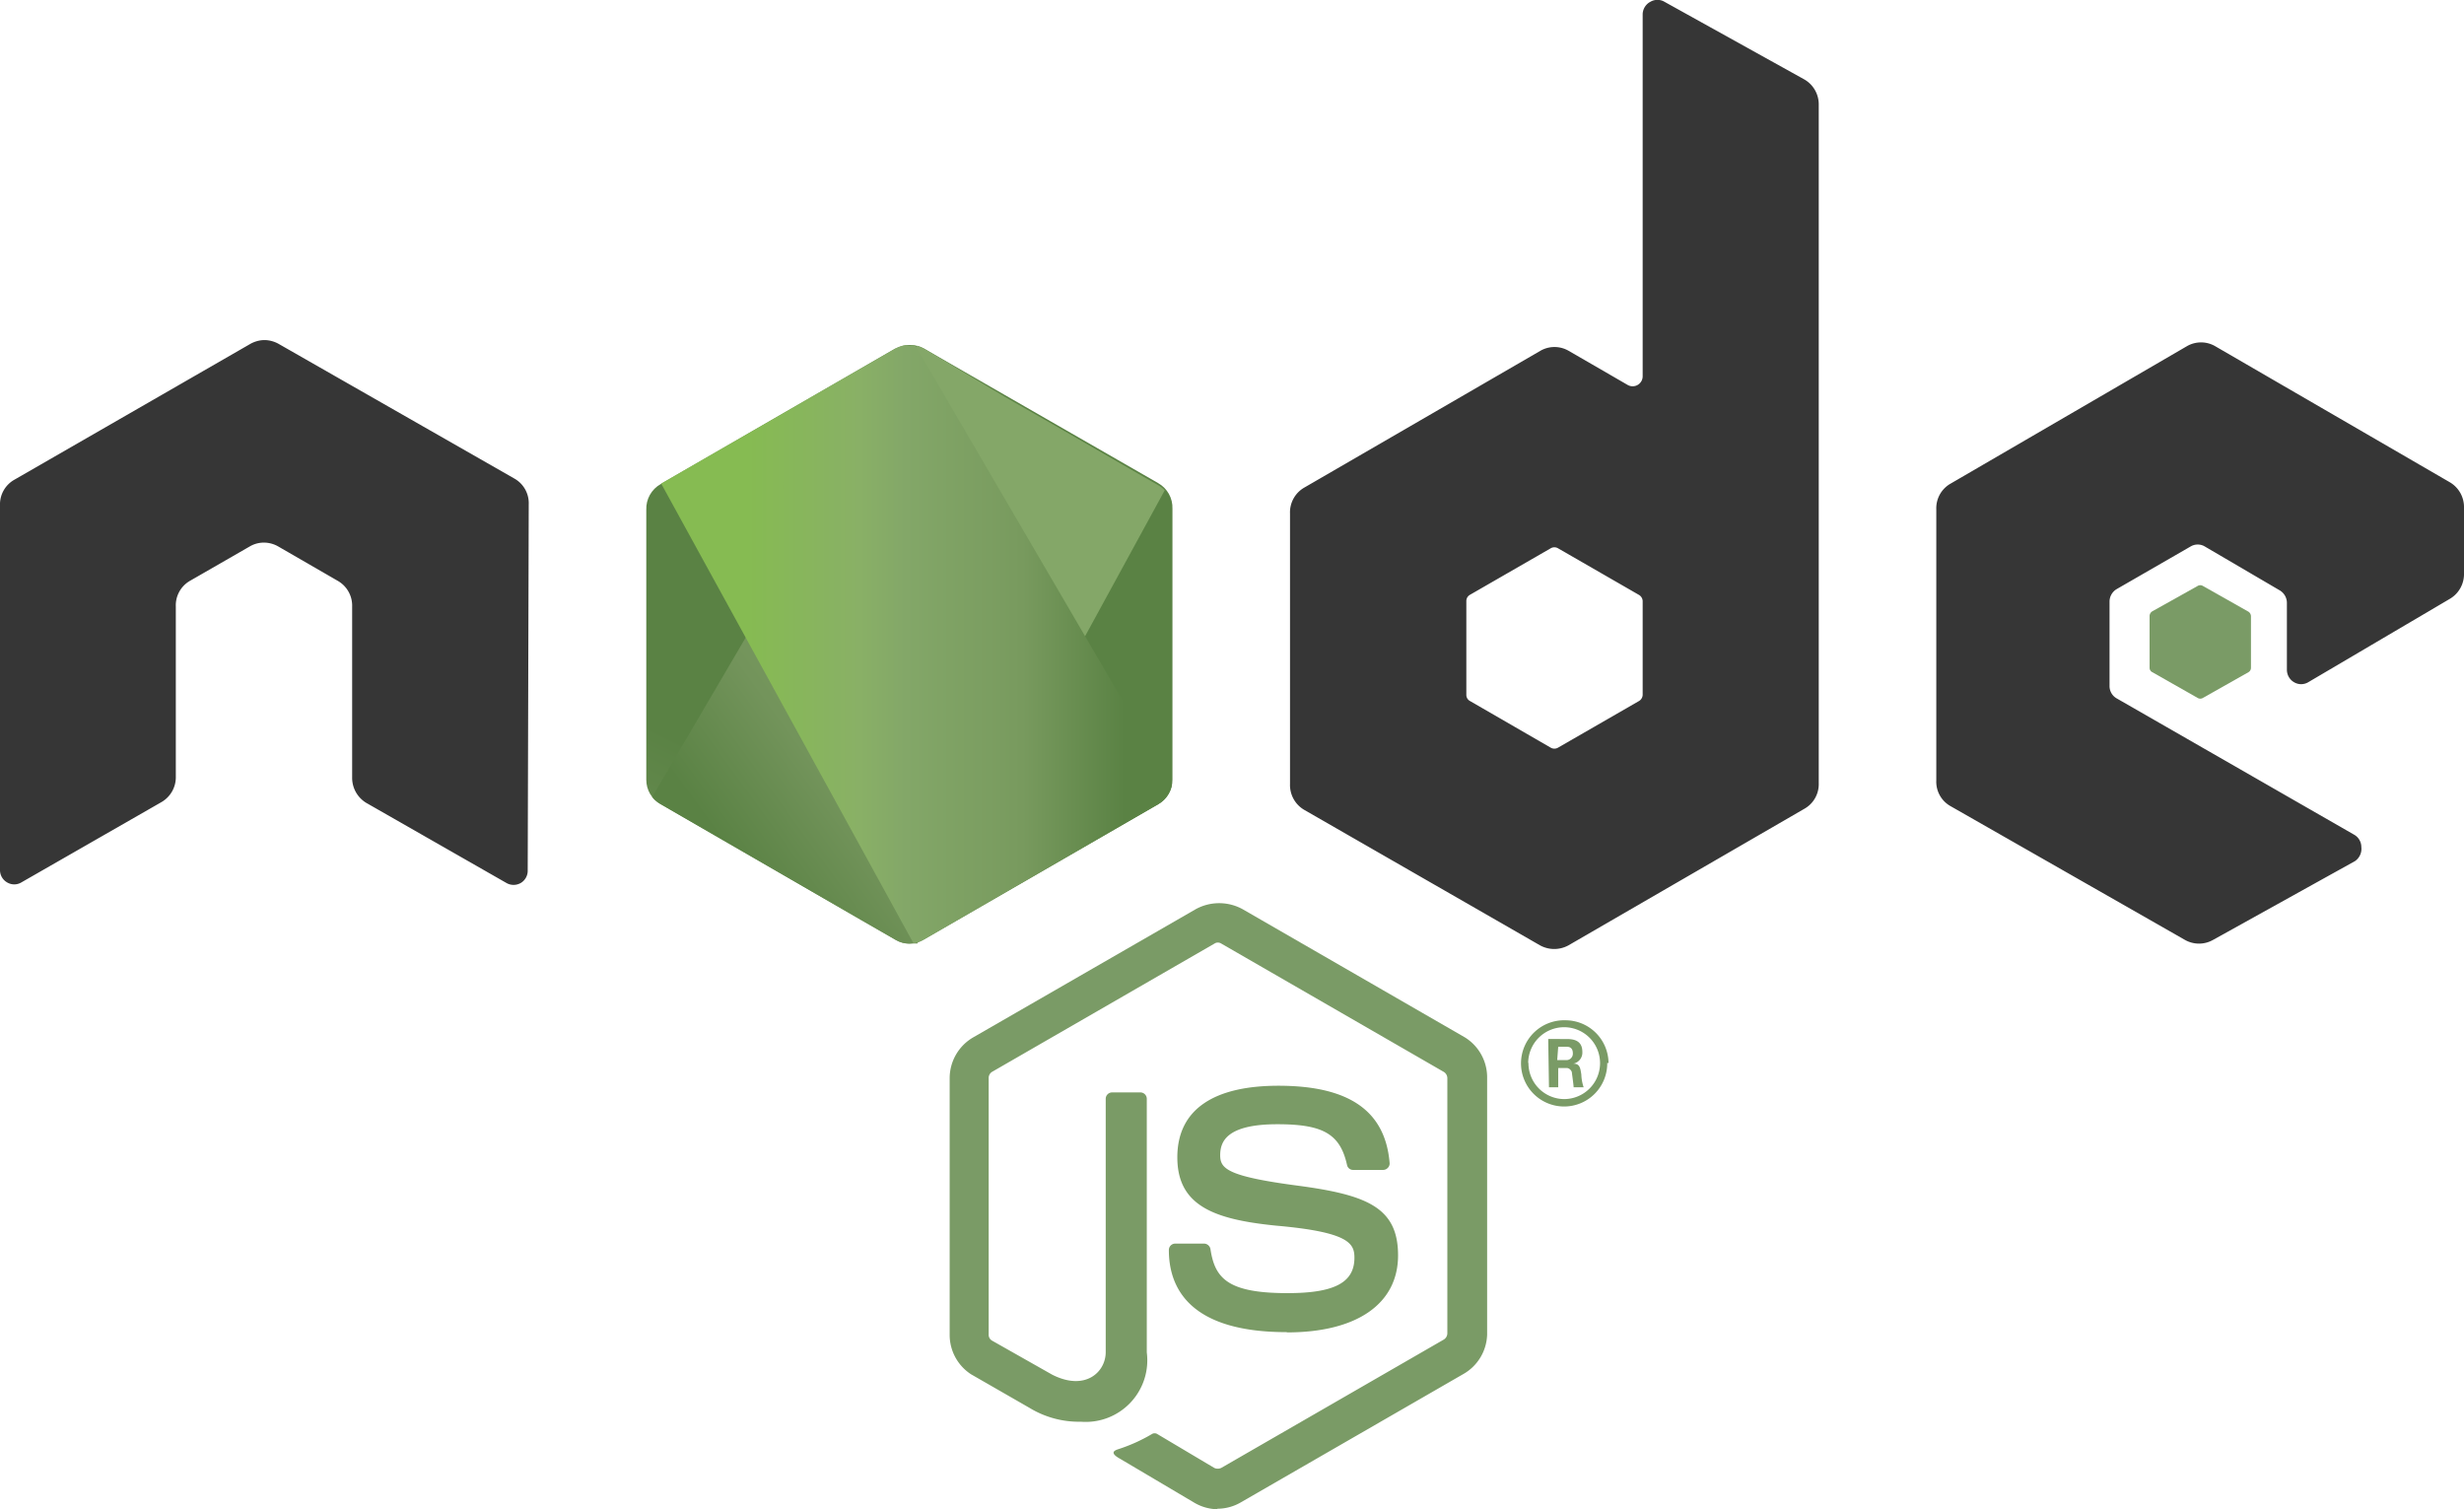
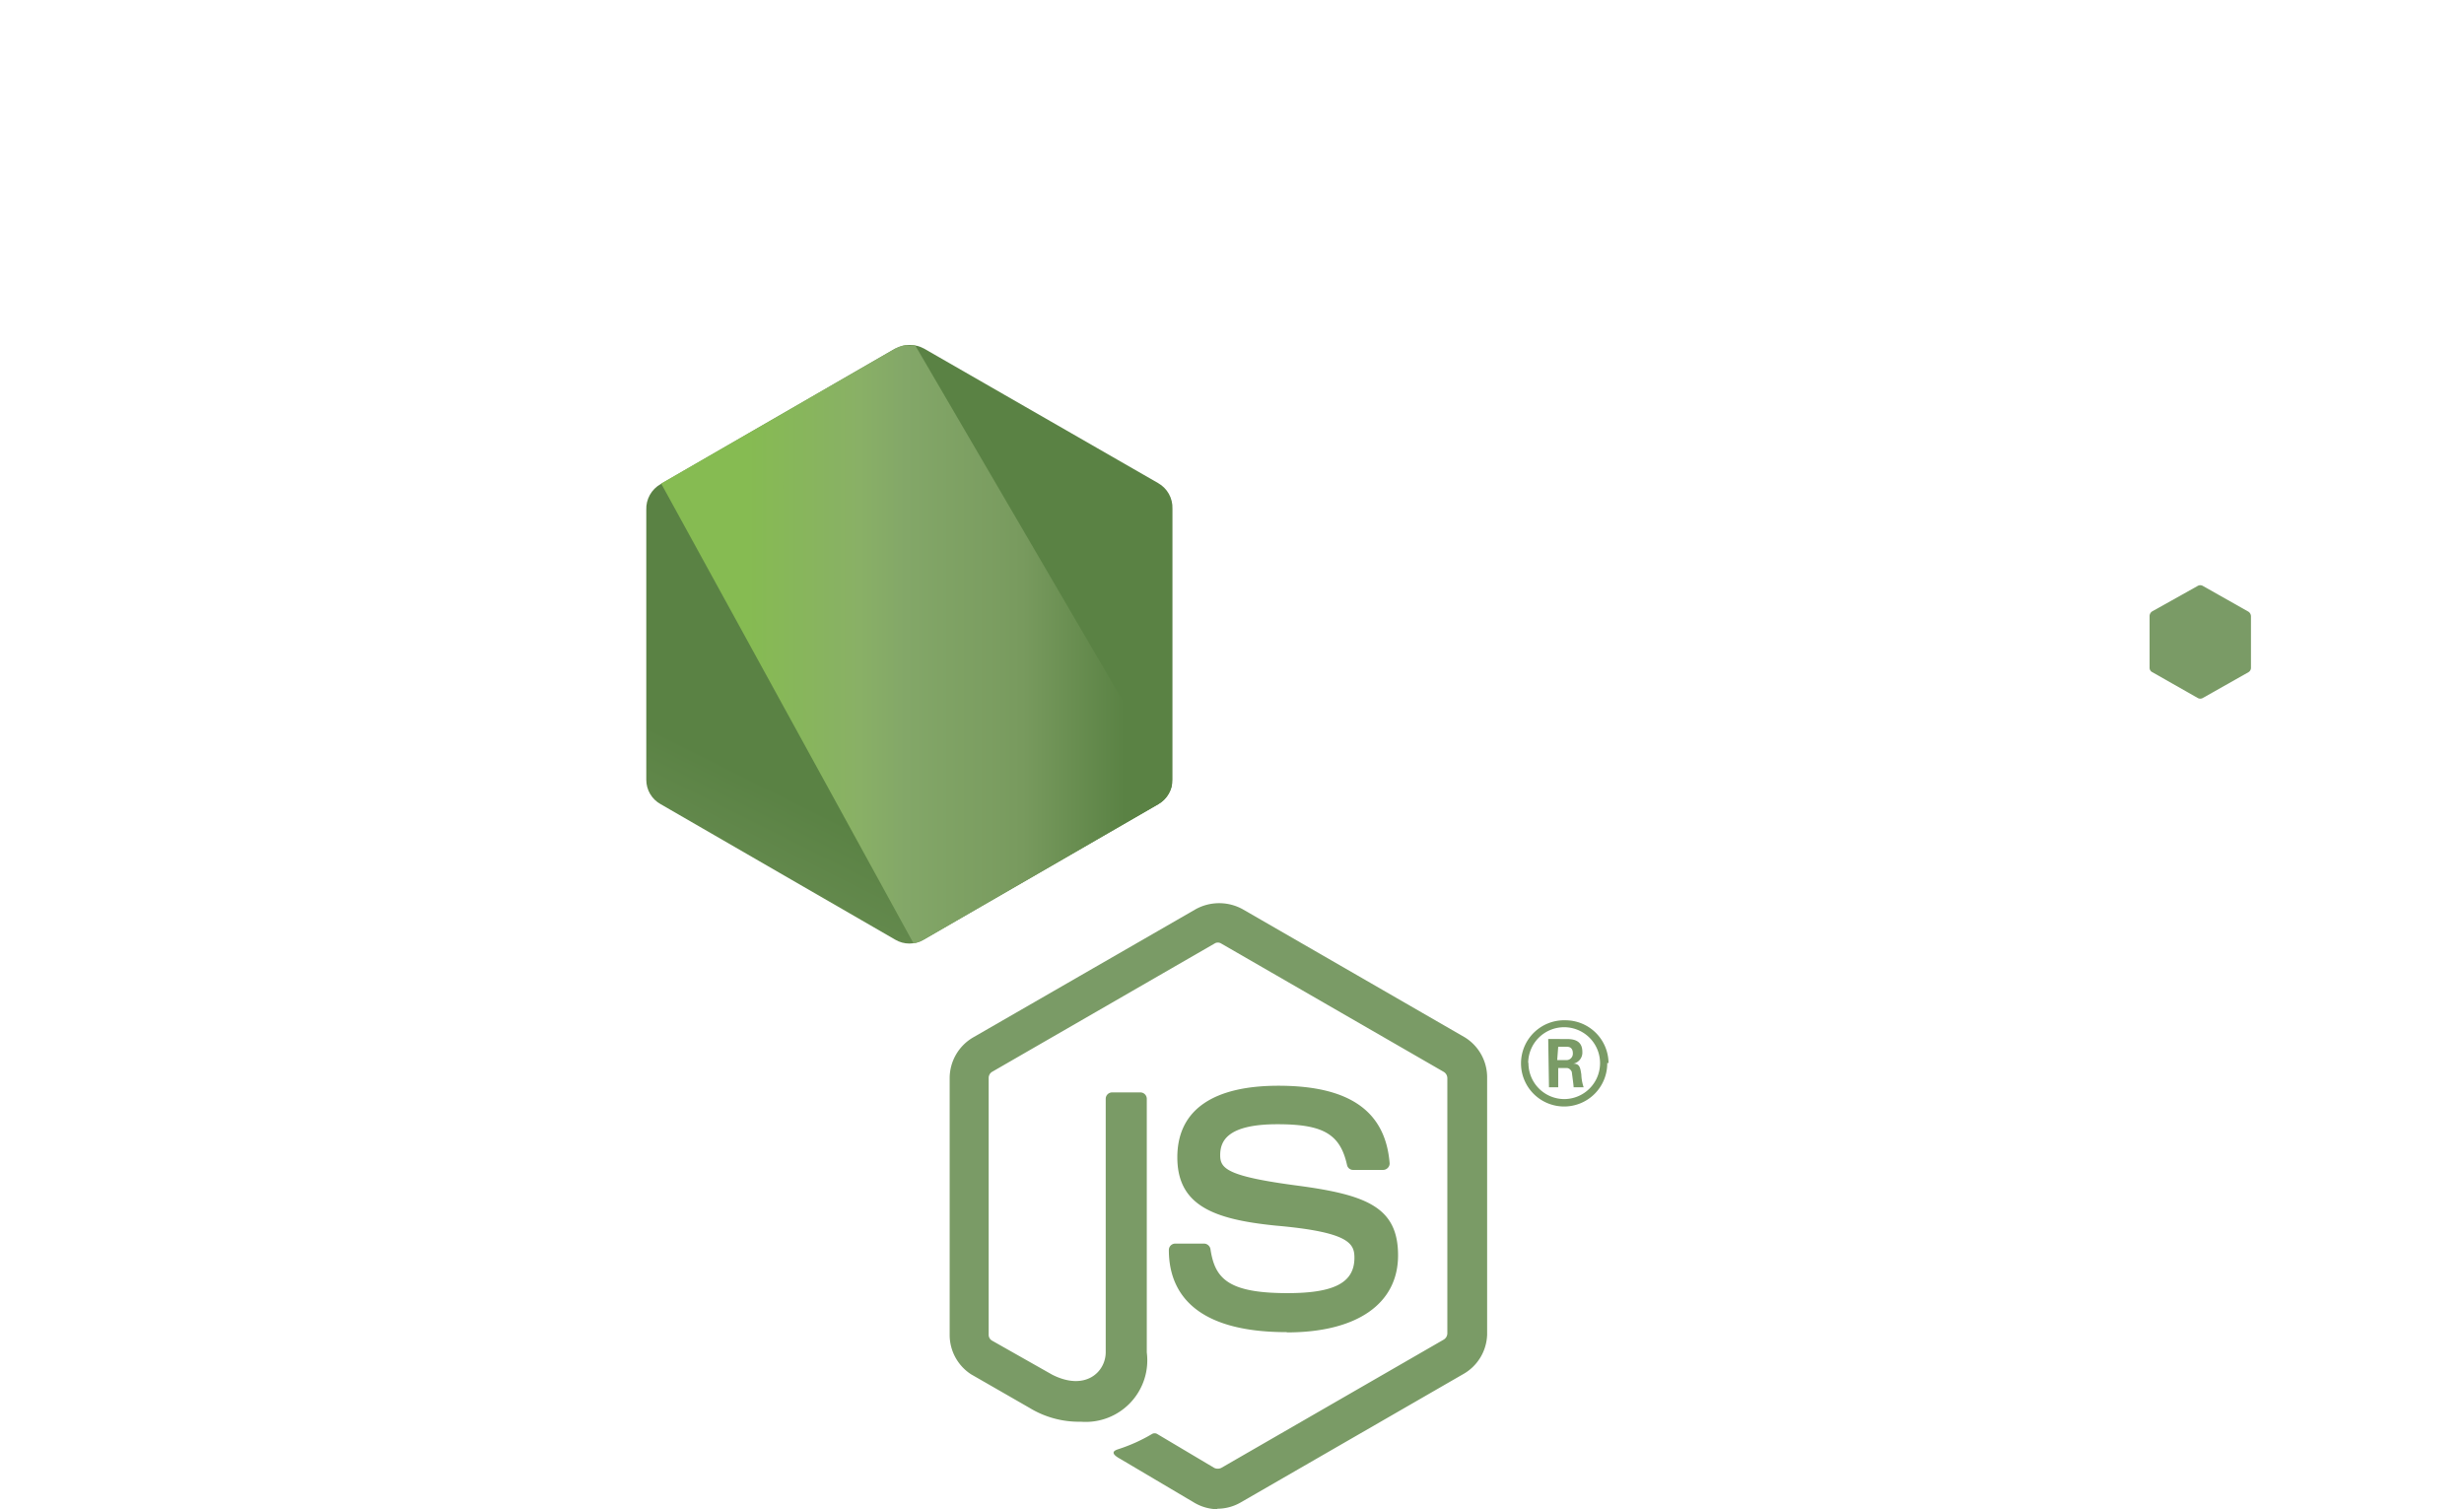
<svg xmlns="http://www.w3.org/2000/svg" viewBox="0 0 96 58.8">
  <defs>
    <clipPath id="clip-path">
      <path d="M34.88,13.58l-9.14,5.28a1.1,1.1,0,0,0-.56,1V30.38a1.08,1.08,0,0,0,.56.95l9.14,5.28a1.08,1.08,0,0,0,1.1,0l9.15-5.28a1.09,1.09,0,0,0,.55-.95V19.82a1.1,1.1,0,0,0-.56-1L36,13.58a1.15,1.15,0,0,0-1.1,0" style="fill: none" />
    </clipPath>
    <linearGradient id="Gradiente_sem_nome_7" data-name="Gradiente sem nome 7" x1="-290.7" y1="-2789.81" x2="-290.44" y2="-2789.81" gradientTransform="matrix(-50.75, 103.54, 103.54, 50.75, 274134.46, 171701.03)" gradientUnits="userSpaceOnUse">
      <stop offset="0.3" stop-color="#5a8244" />
      <stop offset="0.5" stop-color="#6b8f54" />
      <stop offset="0.8" stop-color="#78a84e" />
    </linearGradient>
    <clipPath id="clip-path-2">
      <path d="M25.41,31.05a1.12,1.12,0,0,0,.33.28l7.84,4.53,1.31.75a1,1,0,0,0,.63.15l.22,0,9.64-17.66a1.06,1.06,0,0,0-.26-.2l-6-3.46L36,13.58a1,1,0,0,0-.28-.11Z" style="fill: none" />
    </clipPath>
    <linearGradient id="Gradiente_sem_nome_5" data-name="Gradiente sem nome 5" x1="-328.54" y1="-2820.3" x2="-328.37" y2="-2820.3" gradientTransform="matrix(142.41, -105.22, -105.22, -142.41, -249947.57, -436167.11)" gradientUnits="userSpaceOnUse">
      <stop offset="0.57" stop-color="#5a8244" />
      <stop offset="0.72" stop-color="#73945b" />
      <stop offset="1" stop-color="#84a768" />
    </linearGradient>
    <clipPath id="clip-path-3">
      <path d="M35.32,13.44a1.19,1.19,0,0,0-.44.14l-9.12,5.26,9.83,17.91a1,1,0,0,0,.4-.14l9.14-5.28a1.11,1.11,0,0,0,.53-.75l-10-17.12a.82.82,0,0,0-.22,0h-.09" style="fill: none" />
    </clipPath>
    <linearGradient id="Gradiente_sem_nome_3" data-name="Gradiente sem nome 3" x1="-316.03" y1="-2830.79" x2="-315.88" y2="-2830.79" gradientTransform="matrix(129.89, 0, 0, -129.89, 41075.03, -367664.27)" gradientUnits="userSpaceOnUse">
      <stop offset="0.16" stop-color="#86bb52" />
      <stop offset="0.38" stop-color="#89b066" />
      <stop offset="0.47" stop-color="#83a768" />
      <stop offset="0.7" stop-color="#789a5e" />
      <stop offset="0.9" stop-color="#5a8244" />
    </linearGradient>
  </defs>
  <g id="Camada_2" data-name="Camada 2">
    <g id="Camada_1-2" data-name="Camada 1">
      <g>
        <g>
          <g>
            <path d="M47.45,58.8a1.83,1.83,0,0,1-.91-.25l-2.89-1.71c-.44-.24-.23-.33-.08-.38a6.43,6.43,0,0,0,1.31-.59.2.2,0,0,1,.21,0l2.22,1.32a.32.32,0,0,0,.27,0l8.67-5a.29.29,0,0,0,.14-.24V42a.29.29,0,0,0-.14-.24l-8.67-5a.24.24,0,0,0-.26,0l-8.67,5a.28.28,0,0,0-.13.23V52a.26.26,0,0,0,.13.23L41,53.56c1.29.65,2.08-.11,2.08-.88V42.81a.25.25,0,0,1,.25-.25h1.1a.25.25,0,0,1,.25.25v9.88a2.4,2.4,0,0,1-2.57,2.7,3.7,3.7,0,0,1-2-.54l-2.28-1.31A1.83,1.83,0,0,1,37,52V42a1.84,1.84,0,0,1,.91-1.58l8.68-5a1.9,1.9,0,0,1,1.82,0l8.67,5A1.83,1.83,0,0,1,57.94,42V52A1.83,1.83,0,0,1,57,53.54l-8.67,5a1.82,1.82,0,0,1-.91.24" style="fill: #7a9b66" />
            <path d="M50.13,51.9c-3.8,0-4.59-1.74-4.59-3.2a.25.25,0,0,1,.25-.25h1.12a.26.26,0,0,1,.25.21c.17,1.14.67,1.72,3,1.72,1.83,0,2.61-.41,2.61-1.38,0-.56-.22-1-3.06-1.25-2.38-.24-3.84-.76-3.84-2.66s1.47-2.79,3.94-2.79c2.78,0,4.16,1,4.33,3a.24.24,0,0,1-.07.2.25.25,0,0,1-.18.08H52.72a.24.24,0,0,1-.24-.2c-.27-1.2-.93-1.58-2.71-1.58-2,0-2.23.69-2.23,1.21s.28.82,3,1.18,3.93.85,3.93,2.72-1.58,3-4.33,3M60.67,41.3H61a.25.25,0,0,0,.28-.26c0-.26-.18-.26-.27-.26h-.3Zm-.35-.82H61c.22,0,.65,0,.65.5a.44.44,0,0,1-.35.46c.26,0,.27.18.31.42a1.72,1.72,0,0,0,.09.5h-.39c0-.09-.07-.57-.07-.59s-.07-.16-.2-.16h-.33v.75h-.36Zm-.77.93a1.4,1.4,0,0,0,1.39,1.41,1.4,1.4,0,1,0,0-2.8,1.4,1.4,0,0,0-1.4,1.39m3.08,0A1.68,1.68,0,1,1,61,39.75a1.68,1.68,0,0,1,1.67,1.67" style="fill: #7a9b66" />
          </g>
-           <path d="M20.6,19.65a1.1,1.1,0,0,0-.55-1L10.86,13.4a1.16,1.16,0,0,0-.51-.15h-.09a1.16,1.16,0,0,0-.51.15L.56,18.69a1.1,1.1,0,0,0-.56,1L0,33.9a.55.55,0,0,0,.28.48.54.54,0,0,0,.55,0l5.46-3.13a1.12,1.12,0,0,0,.56-1V23.63a1.1,1.1,0,0,1,.55-1l2.33-1.34a1.08,1.08,0,0,1,.55-.15,1.12,1.12,0,0,1,.56.15l2.32,1.34a1.11,1.11,0,0,1,.56,1v6.65a1.14,1.14,0,0,0,.55,1l5.46,3.12a.56.56,0,0,0,.56,0,.55.55,0,0,0,.27-.48ZM64,27.07a.29.29,0,0,1-.14.24l-3.16,1.82a.28.28,0,0,1-.28,0l-3.15-1.82a.27.27,0,0,1-.14-.24V23.42a.28.28,0,0,1,.13-.24l3.16-1.82a.28.28,0,0,1,.28,0l3.16,1.82a.29.29,0,0,1,.14.24Zm.85-27a.54.54,0,0,0-.55,0A.56.56,0,0,0,64,.56v14.1a.39.39,0,0,1-.58.34l-2.3-1.33a1.1,1.1,0,0,0-1.11,0L50.81,19a1.11,1.11,0,0,0-.55,1V30.55a1.12,1.12,0,0,0,.55,1L60,36.83a1.15,1.15,0,0,0,1.11,0l9.19-5.32a1.1,1.1,0,0,0,.56-1V4.09a1.12,1.12,0,0,0-.57-1ZM95.45,23.33a1.12,1.12,0,0,0,.55-1V19.79a1.12,1.12,0,0,0-.55-1l-9.14-5.3a1.1,1.1,0,0,0-1.11,0L76,18.84a1.1,1.1,0,0,0-.56,1V30.41a1.09,1.09,0,0,0,.56,1l9.13,5.21a1.11,1.11,0,0,0,1.09,0l5.53-3.07A.58.58,0,0,0,92,33a.55.55,0,0,0-.28-.48l-9.25-5.31a.55.55,0,0,1-.28-.48V23.43a.57.57,0,0,1,.28-.48l2.88-1.66a.54.54,0,0,1,.55,0L88.82,23a.57.57,0,0,1,.28.48v2.62a.56.56,0,0,0,.28.48.54.54,0,0,0,.55,0Z" style="fill: #363636;fill-rule: evenodd" />
        </g>
        <path d="M85.62,22.83a.2.2,0,0,1,.21,0l1.77,1a.22.22,0,0,1,.1.18v2a.2.2,0,0,1-.1.18l-1.77,1a.2.2,0,0,1-.21,0l-1.76-1a.19.19,0,0,1-.11-.18V24a.22.22,0,0,1,.1-.18Z" style="fill: #7a9b66;fill-rule: evenodd" />
        <g style="clip-path: url(#clip-path)">
          <path d="M54.92,18,29.15,5.34,15.94,32.28,41.71,44.91Z" style="fill: url(#Gradiente_sem_nome_7)" />
        </g>
        <g style="clip-path: url(#clip-path-2)">
-           <path d="M14.27,21.7,32.46,46.32,56.52,28.54,38.33,3.92Z" style="fill: url(#Gradiente_sem_nome_5)" />
-         </g>
+           </g>
        <g style="clip-path: url(#clip-path-3)">
          <path d="M25.76,13.44V36.75h19.9V13.44Z" style="fill: url(#Gradiente_sem_nome_3)" />
        </g>
      </g>
    </g>
  </g>
</svg>